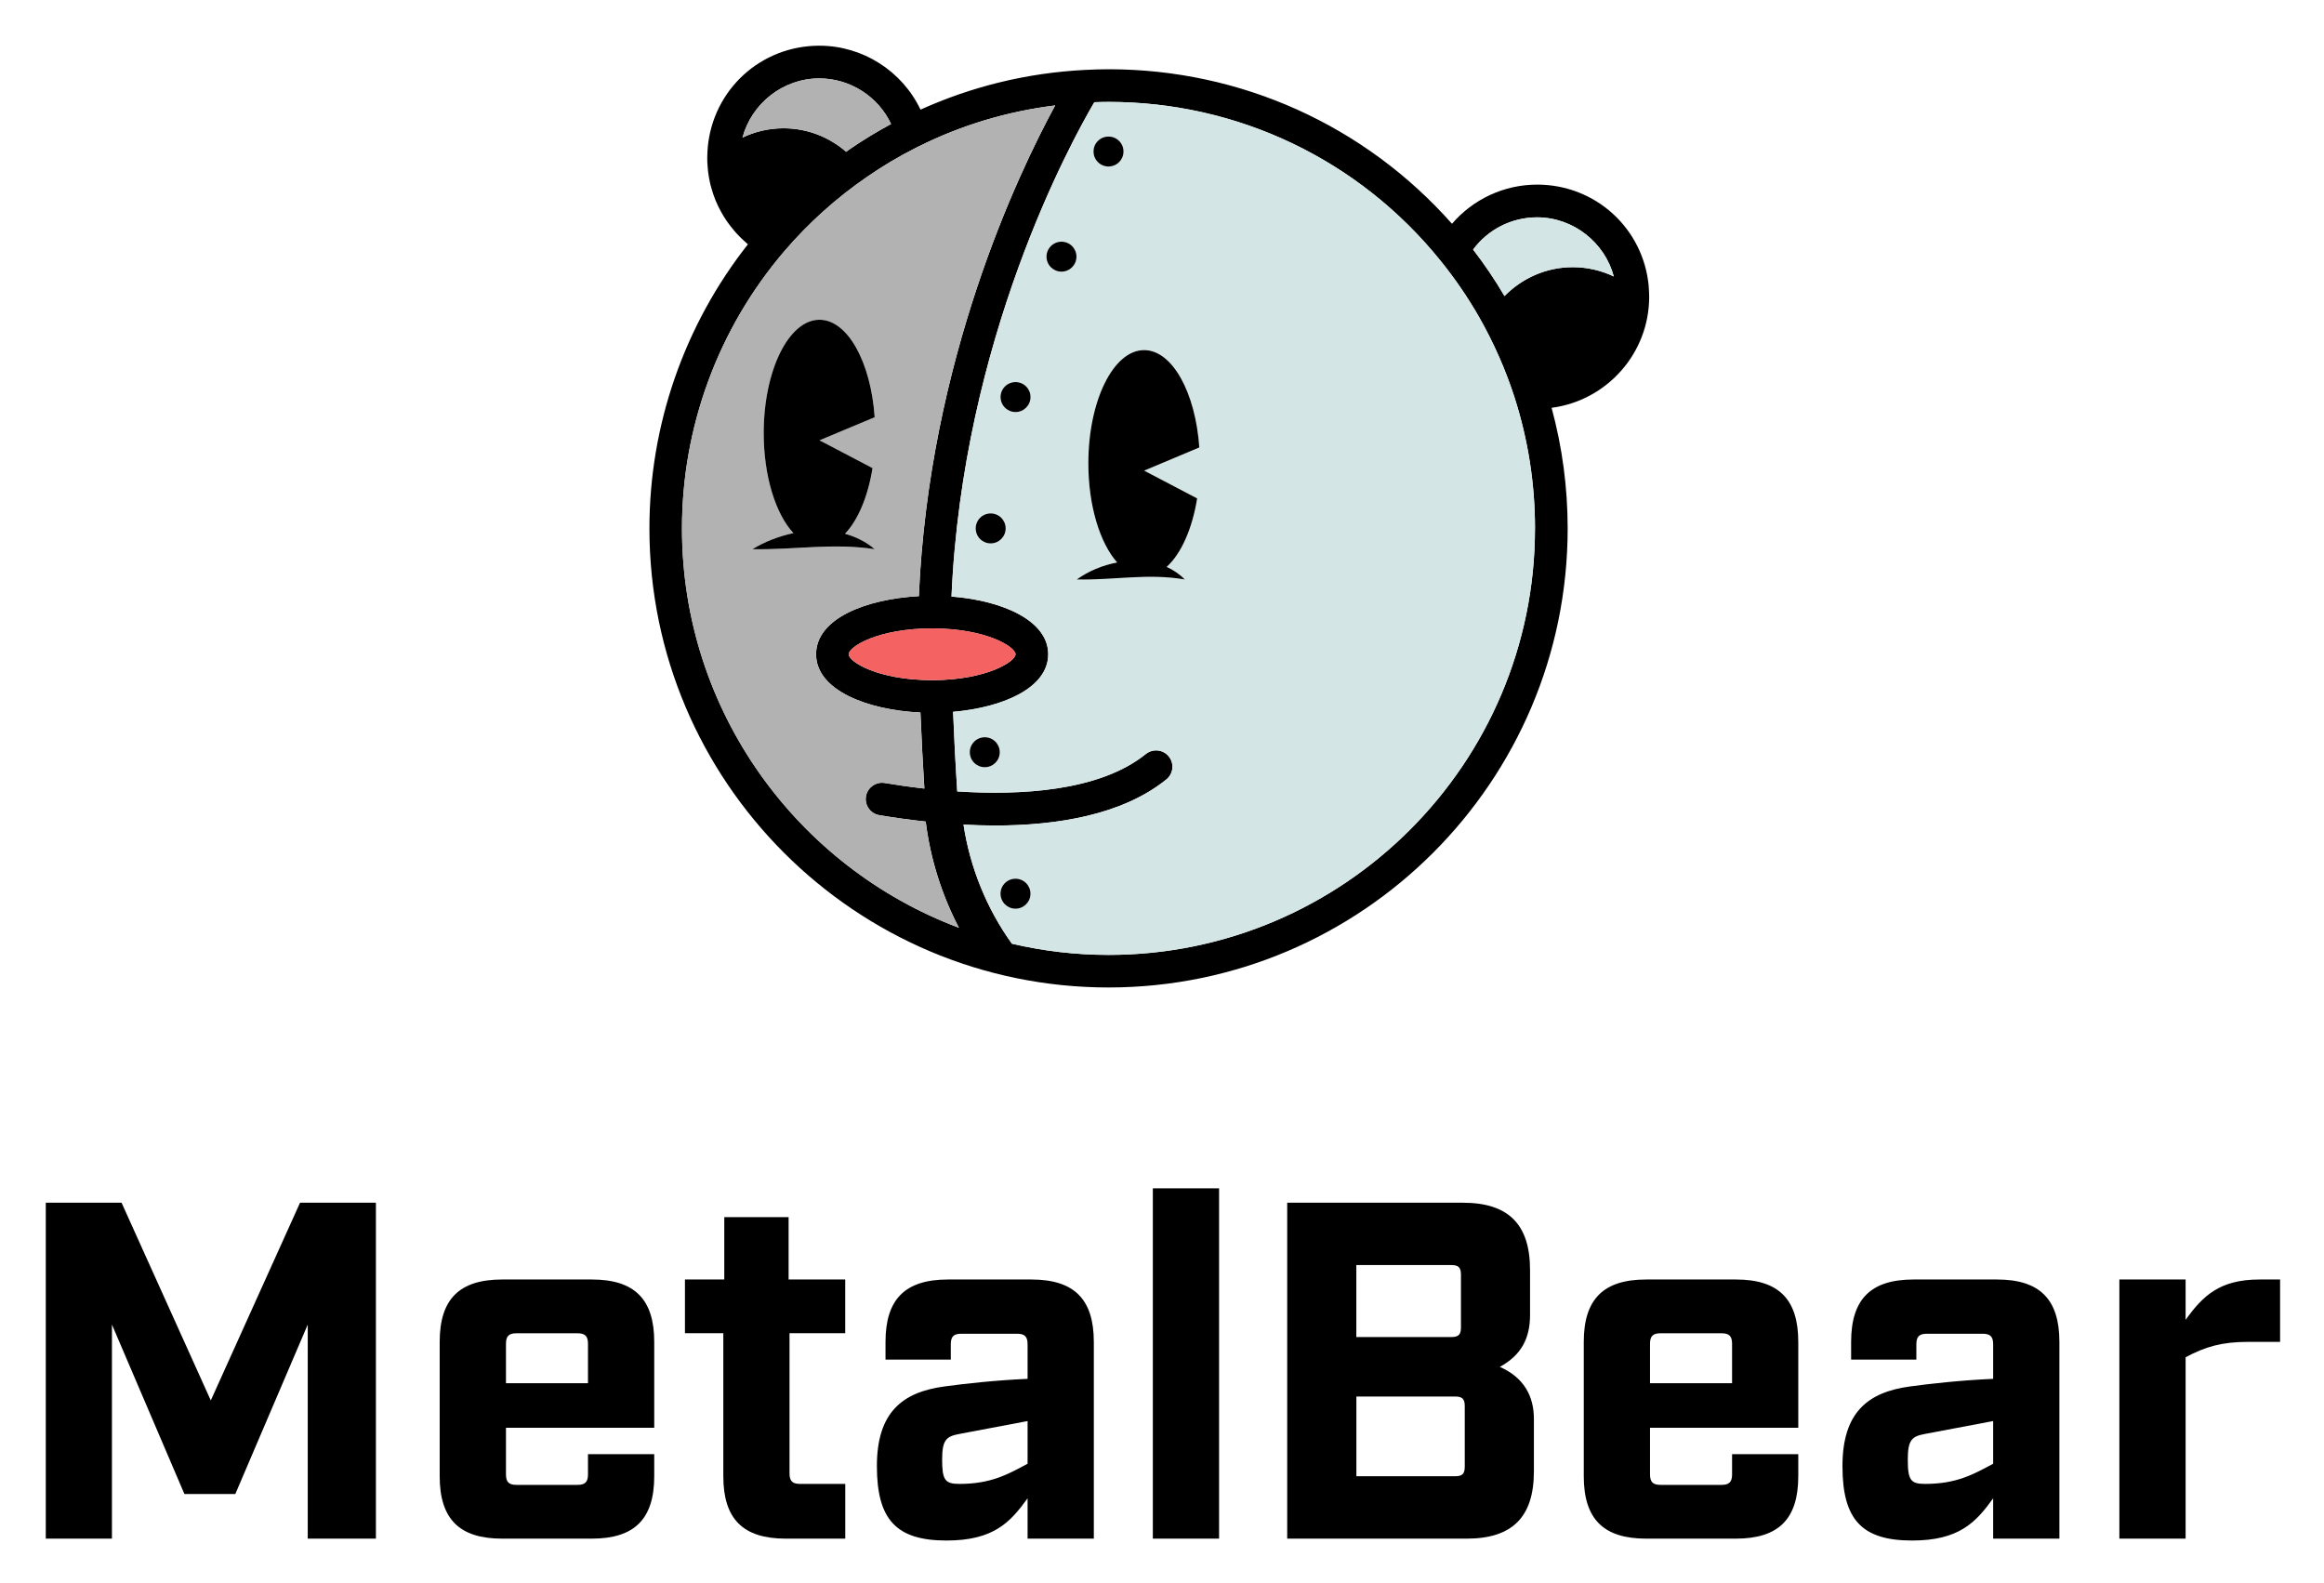
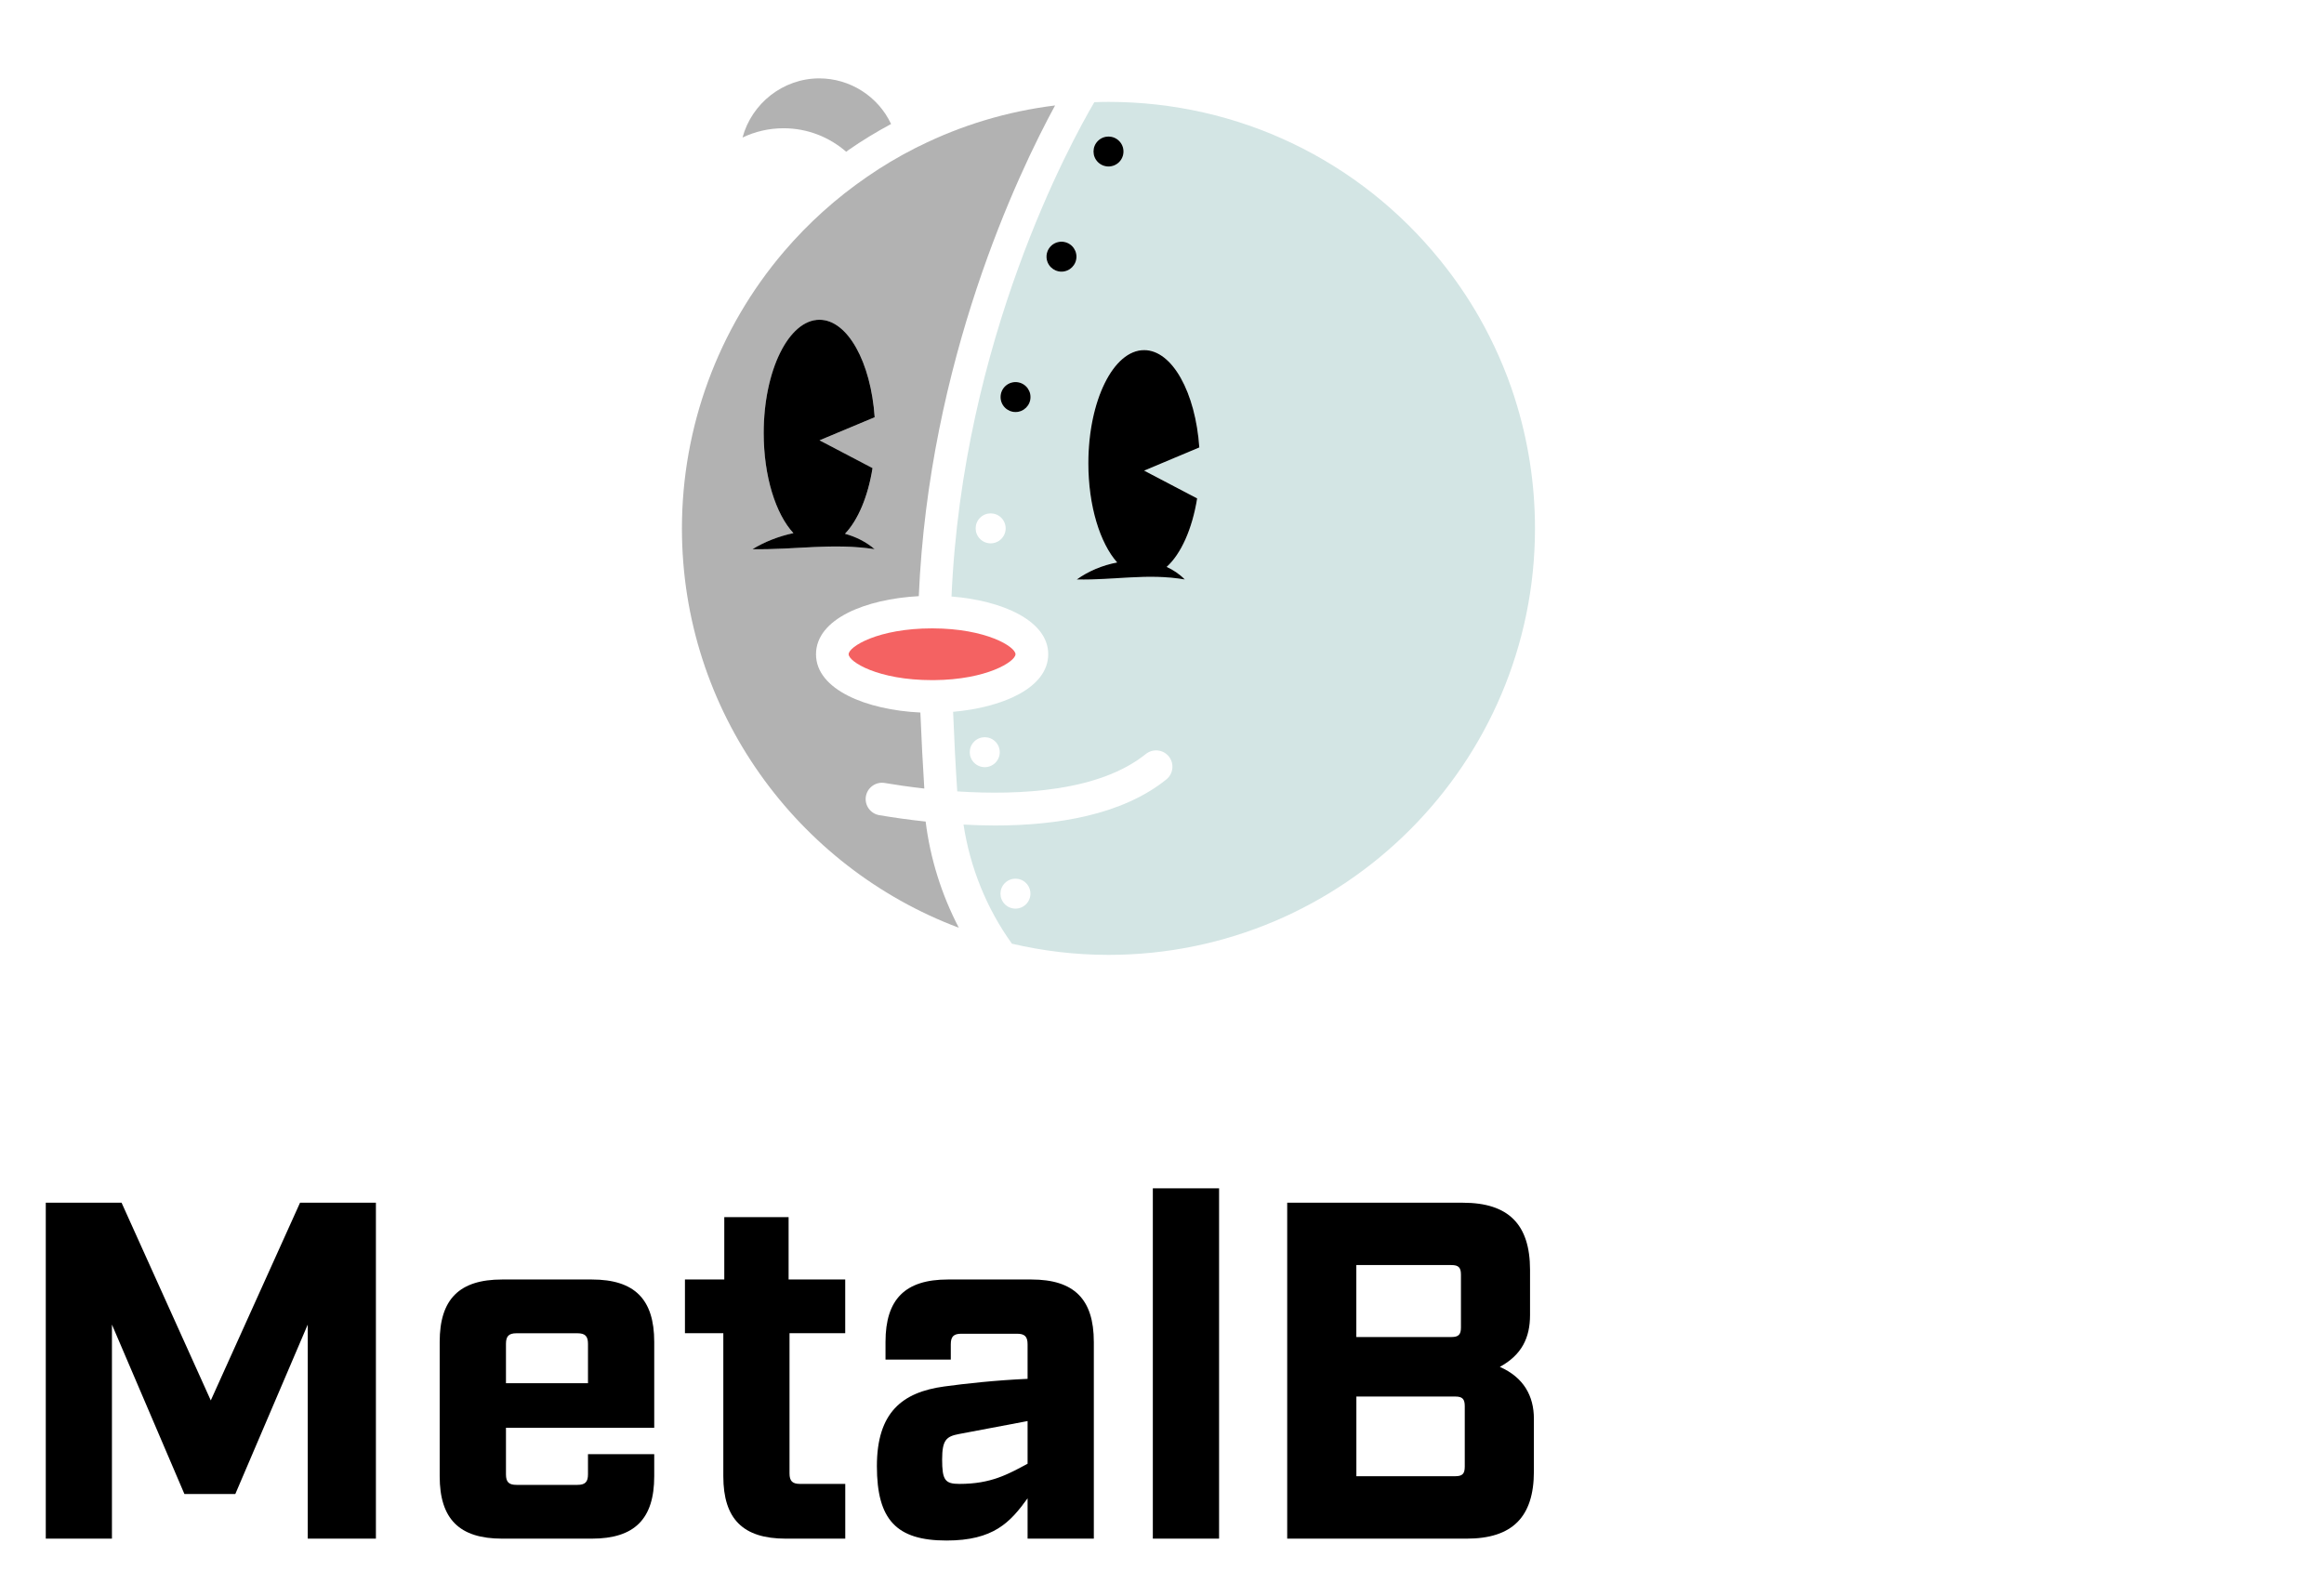
<svg xmlns="http://www.w3.org/2000/svg" role="img" viewBox="-10.68 -10.68 555.36 378.36">
  <title>MetalBear Tech Ltd (member) logo</title>
  <defs>
    <style>.cls-1{fill:#b2b2b2}.cls-1,.cls-2,.cls-3{stroke-width:0}.cls-3{fill:#d3e5e4}</style>
  </defs>
  <g id="Layer_1-2" data-name="Layer 1">
-     <path d="M534.19 295.1v14.91h-7.79c-6.09 0-10.09 1.15-14.79 3.67v43.35h-15.83V295.1h15.83v9.64c4.12-5.74 8.14-9.64 17.66-9.64h4.93zm-52.74 14.91v47.02h-15.83v-9.64c-4.12 5.74-8.14 10.09-19.38 10.09-11.93 0-16.63-4.93-16.63-17.78s6.07-17.66 16.06-19.03c5.05-.69 12.27-1.49 19.95-1.83v-8.26c0-1.84-.69-2.52-2.52-2.52h-13.31c-1.83 0-2.52.68-2.52 2.52v3.67h-15.59v-4.24c0-10.21 4.7-14.91 14.91-14.91h19.95c10.2 0 14.91 4.7 14.91 14.91zm-15.83 29.12v-10.2l-16.4 3.1c-2.98.57-4 1.37-4 6.07 0 4.94.68 5.85 4.12 5.85 7.57 0 11.58-2.3 16.28-4.82zm-46.57-2.29v5.28c0 10.21-4.7 14.91-14.91 14.91H382.7c-10.21 0-14.91-4.7-14.91-14.91v-32.11c0-10.21 4.7-14.91 14.91-14.91h21.44c10.21 0 14.91 4.7 14.91 14.91v20.53h-35.43v11.12c0 1.84.69 2.52 2.52 2.52h14.57c1.83 0 2.52-.68 2.52-2.52v-4.82h15.82zm-15.82-16.96v-9.41c0-1.83-.69-2.52-2.52-2.52h-14.57c-1.83 0-2.52.69-2.52 2.52v9.41h19.62zM383.3 57.8c.07.81.12 1.63.12 2.44 0 13.59-10.19 24.83-23.32 26.54 2.55 9.37 3.84 19.03 3.84 28.82 0 60.49-49.22 109.71-109.71 109.71S144.51 176.09 144.51 115.6c0-24.68 8.34-48.61 23.55-67.91-.04-.02-.07-.05-.12-.08l-.85-.77c-.6-.53-1.21-1.14-1.78-1.77-.13-.14-.26-.3-.39-.45l-.14-.16c-1.24-1.43-2.33-3-3.23-4.67-.2-.41-.41-.79-.6-1.17-.44-.88-.86-1.91-1.22-2.99-.16-.47-.3-.93-.43-1.43-.12-.41-.24-.84-.33-1.29-.16-.69-.3-1.51-.44-2.55-.05-.45-.1-.88-.12-1.33-.06-.53-.08-1.27-.08-2 0-.81.05-1.63.11-2.43C159.7 10.7 171.17.24 185.12.24c10.42 0 19.81 6.1 24.17 15.28 12.33-5.56 25.45-8.76 39.09-9.48 2.09-.11 4-.17 5.86-.17 31.61 0 61.22 13.41 82.06 36.93 5.03-5.87 12.45-9.36 20.35-9.36 13.95 0 25.42 10.47 26.67 24.35zm-8.33-2.41c-2.16-8.13-9.68-14.13-18.34-14.13-6.07 0-11.72 2.89-15.28 7.7 2.73 3.54 5.24 7.26 7.5 11.11 4.16-4.23 9.91-6.9 16.32-6.9 3.51 0 6.83.81 9.8 2.22zm-18.83 60.22c0-10.69-1.65-21.23-4.9-31.33-2.12-6.56-4.95-13-8.43-19.12-2.7-4.73-5.82-9.29-9.25-13.53-19.46-24.11-48.37-37.95-79.33-37.95-1.09 0-2.22.04-3.4.07-5.64 9.6-31.44 56.61-34.13 118.14 12.1.94 23.11 5.64 23.11 13.78s-10.82 12.73-22.73 13.77c.25 6.44.59 12.82.99 19.02 15.11.98 34.01-.02 45.07-8.94 1.69-1.35 4.14-1.09 5.49.59 1.35 1.69 1.09 4.14-.59 5.49-10.54 8.51-26.21 11.01-40.95 11.01-2.55 0-5.06-.08-7.52-.22 1.55 10.22 5.55 20.1 11.57 28.47 7.42 1.72 15.14 2.67 23.07 2.67 56.2 0 101.92-45.73 101.92-101.92zM212.5 151.87c12.66-.11 19.5-4.45 19.5-6.19s-6.93-6.14-19.8-6.18h-.13c-12.96 0-19.94 4.39-19.94 6.18s6.98 6.19 19.94 6.19h.43zm28.95-137.35c-11.37 1.41-22.31 4.67-32.58 9.79l-.84.42c-4.02 2.04-7.89 4.35-11.51 6.86-7.36 5.06-14.04 11.06-19.83 17.85-15.73 18.42-24.39 41.91-24.39 66.17 0 43.62 27.56 80.92 66.17 95.43-4.11-7.9-6.84-16.55-7.93-25.38-4.06-.43-7.83-.98-11.09-1.53-2.12-.36-3.55-2.37-3.19-4.5.36-2.12 2.38-3.55 4.5-3.19 2.53.43 5.77.91 9.46 1.33-.38-5.94-.69-12.01-.94-18.17-12.82-.6-24.94-5.36-24.94-13.92s11.88-13.21 24.56-13.89c2.41-56.31 23.7-100.96 32.57-117.27zm-39.19 4.44c-3.07-6.55-9.76-10.9-17.17-10.9-8.66 0-16.16 6-18.34 14.14 2.98-1.42 6.29-2.22 9.8-2.22 5.74 0 10.96 2.13 14.98 5.62.19-.14.36-.29.55-.42 3.23-2.24 6.65-4.32 10.17-6.22z" class="cls-2" />
-     <path d="M356.62 41.26c8.66 0 16.18 6 18.34 14.13-2.98-1.41-6.29-2.22-9.8-2.22-6.41 0-12.16 2.67-16.32 6.9-2.26-3.85-4.77-7.57-7.5-11.11 3.56-4.81 9.21-7.7 15.28-7.7z" class="cls-3" />
    <path d="M355.87 328.36v12.61c0 10.89-5.16 16.06-16.06 16.06h-42.89v-80.28h41.97c10.89 0 16.06 5.16 16.06 16.06v10.78c0 5.39-1.95 9.52-7.22 12.39 5.73 2.52 8.14 6.99 8.14 12.39zm-16.52 11.46v-14.45c0-1.72-.57-2.3-2.28-2.3h-23.62v19.04h23.62c1.71 0 2.28-.57 2.28-2.3zm-.91-33.26v-12.61c0-1.72-.57-2.3-2.3-2.3h-22.7v17.2h22.7c1.72 0 2.3-.57 2.3-2.3z" class="cls-2" />
    <path d="M351.23 84.27c3.25 10.1 4.9 20.65 4.9 31.33 0 56.19-45.72 101.92-101.92 101.92-7.94 0-15.65-.94-23.07-2.67-6.03-8.37-10.02-18.24-11.57-28.47 2.46.13 4.97.22 7.52.22 14.74 0 30.4-2.5 40.95-11.01 1.67-1.35 1.94-3.8.59-5.49-1.35-1.67-3.8-1.94-5.49-.59-11.06 8.92-29.96 9.92-45.07 8.94-.41-6.2-.74-12.58-.99-19.02 11.91-1.04 22.73-5.75 22.73-13.77s-11.01-12.84-23.11-13.78c2.69-61.53 28.49-108.54 34.13-118.14 1.17-.04 2.31-.07 3.4-.07 30.96 0 59.87 13.83 79.33 37.95 3.43 4.24 6.55 8.8 9.25 13.53 3.48 6.12 6.31 12.55 8.43 19.12zm-88.5 17.51l13.19-5.54c-.91-13.15-6.46-23.28-13.19-23.28-7.36 0-13.33 12.11-13.33 27.05 0 10.2 2.79 19.08 6.89 23.7-3.54.67-6.93 2.12-9.65 4.06 9.09.19 16.9-1.52 25.81 0-1.28-1.3-2.75-2.28-4.34-3 3.43-3.08 6.11-9.04 7.29-16.37l-12.67-6.64zm-5.98-73.73c1.4-1.4 1.4-3.67 0-5.06-1.4-1.4-3.67-1.4-5.07 0-1.4 1.39-1.4 3.66 0 5.06 1.4 1.4 3.67 1.4 5.07 0zm-11.24 25.13c1.4-1.4 1.4-3.66 0-5.06-1.4-1.4-3.67-1.4-5.07 0s-1.4 3.66 0 5.06c1.4 1.4 3.67 1.4 5.07 0zm-10.99 33.55c1.4-1.4 1.4-3.66 0-5.06s-3.66-1.4-5.06 0c-1.4 1.4-1.4 3.66 0 5.06 1.4 1.4 3.66 1.4 5.06 0zm-.01 118.69c1.4-1.4 1.4-3.66 0-5.06s-3.66-1.4-5.06 0-1.4 3.66 0 5.06c1.4 1.4 3.66 1.4 5.06 0zm-5.92-87.3c1.4-1.4 1.4-3.66 0-5.06s-3.67-1.4-5.07 0-1.4 3.66 0 5.06c1.4 1.4 3.67 1.4 5.07 0zm-1.41 53.49c1.4-1.4 1.4-3.66 0-5.06-1.4-1.4-3.67-1.4-5.07 0-1.4 1.4-1.4 3.66 0 5.06s3.67 1.4 5.07 0z" class="cls-3" />
    <path d="M264.81 273.31h15.83v83.72h-15.83zm11.11-177.06l-13.19 5.54 12.67 6.64c-1.18 7.33-3.86 13.28-7.29 16.37 1.59.72 3.06 1.7 4.34 3-8.91-1.52-16.73.19-25.81 0 2.71-1.95 6.11-3.4 9.65-4.06-4.1-4.61-6.89-13.5-6.89-23.7 0-14.94 5.97-27.05 13.33-27.05 6.73 0 12.28 10.13 13.19 23.28zM256.75 23c1.4 1.39 1.4 3.66 0 5.06-1.4 1.4-3.67 1.4-5.07 0-1.4-1.4-1.4-3.67 0-5.06 1.4-1.4 3.67-1.4 5.07 0zm-6.04 287.01v47.02h-15.83v-9.64c-4.14 5.74-8.14 10.09-19.38 10.09-11.93 0-16.63-4.93-16.63-17.78s6.07-17.66 16.06-19.03c5.05-.69 12.27-1.49 19.95-1.83v-8.26c0-1.84-.69-2.52-2.52-2.52h-13.31c-1.83 0-2.52.68-2.52 2.52v3.67h-15.6v-4.24c0-10.21 4.71-14.91 14.91-14.91h19.95c10.21 0 14.92 4.7 14.92 14.91zm-15.83 29.12v-10.2l-16.4 3.1c-2.98.57-4.02 1.37-4.02 6.07 0 4.94.69 5.85 4.14 5.85 7.57 0 11.57-2.3 16.28-4.82z" class="cls-2" />
    <circle cx="242.98" cy="50.66" r="3.58" class="cls-2" />
    <circle cx="232" cy="84.21" r="3.58" class="cls-2" />
-     <circle cx="231.99" cy="202.9" r="3.58" class="cls-2" />
-     <circle cx="226.06" cy="115.6" r="3.58" class="cls-2" />
    <path fill="#f46262" stroke-width="0" d="M231.99 145.67c0 1.75-6.84 6.09-19.5 6.19h-.43c-12.96 0-19.94-4.4-19.94-6.19s6.98-6.18 19.94-6.18h.13c12.86.04 19.8 4.4 19.8 6.18z" />
-     <circle cx="224.65" cy="169.09" r="3.58" class="cls-2" />
    <path d="M208.87 24.31c10.27-5.12 21.21-8.38 32.58-9.79-8.87 16.31-30.15 60.96-32.57 117.27-12.67.68-24.56 5.42-24.56 13.89s12.12 13.32 24.94 13.92c.25 6.16.56 12.23.94 18.17-3.68-.42-6.92-.9-9.46-1.33-2.12-.36-4.14 1.08-4.5 3.19-.36 2.13 1.08 4.14 3.19 4.5 3.26.55 7.03 1.1 11.09 1.53 1.09 8.83 3.81 17.48 7.93 25.38-38.61-14.5-66.17-51.8-66.17-95.43 0-24.26 8.66-47.75 24.39-66.17 5.8-6.79 12.47-12.79 19.83-17.85 3.62-2.51 7.5-4.82 11.51-6.86l.84-.42zm-23.71 70.25l13.19-5.52c-.91-13.16-6.46-23.29-13.19-23.29-7.35 0-13.33 12.12-13.33 27.07 0 10.38 2.88 19.38 7.1 23.92-3.51.74-6.91 2.08-9.79 3.84 10.16.18 19.21-1.54 29.21 0-2.09-1.79-4.51-2.98-7.09-3.69 3.1-3.24 5.49-8.87 6.58-15.69l-12.67-6.64z" class="cls-1" />
    <path d="M198.35 89.03l-13.19 5.52 12.67 6.64c-1.09 6.81-3.48 12.45-6.58 15.69 2.58.72 5 1.9 7.09 3.69-9.99-1.54-19.04.18-29.21 0 2.88-1.76 6.28-3.1 9.79-3.84-4.22-4.54-7.1-13.55-7.1-23.92 0-14.94 5.98-27.07 13.33-27.07 6.73 0 12.28 10.13 13.19 23.29z" class="cls-2" />
    <path d="M185.09 8.05c7.41 0 14.1 4.35 17.17 10.9-3.53 1.9-6.95 3.98-10.17 6.22-.19.13-.36.27-.55.42-4.02-3.49-9.24-5.62-14.98-5.62-3.51 0-6.83.8-9.8 2.22 2.18-8.14 9.68-14.14 18.34-14.14z" class="cls-1" />
    <path d="M191.31 343.95v13.08h-14.23c-10.2 0-14.91-4.7-14.91-14.91v-34.18H153V295.1h9.4v-14.91h15.37v14.91h13.53v12.84h-13.31v33.49c0 1.84.69 2.52 2.52 2.52h10.78zm-45.65-7.11v5.28c0 10.21-4.71 14.91-14.91 14.91H109.3c-10.21 0-14.91-4.7-14.91-14.91v-32.11c0-10.21 4.7-14.91 14.91-14.91h21.45c10.2 0 14.91 4.7 14.91 14.91v20.53h-35.43v11.12c0 1.84.68 2.52 2.52 2.52h14.56c1.83 0 2.52-.68 2.52-2.52v-4.82h15.83zm-15.83-16.96v-9.41c0-1.83-.69-2.52-2.52-2.52h-14.56c-1.84 0-2.52.69-2.52 2.52v9.41h19.61zm-50.68-43.13v80.28H62.86v-51.16l-17.31 40.5H33.39l-17.32-40.5v51.16H.26v-80.28h18.11L39.69 324l21.33-47.25h18.13z" class="cls-2" />
  </g>
</svg>